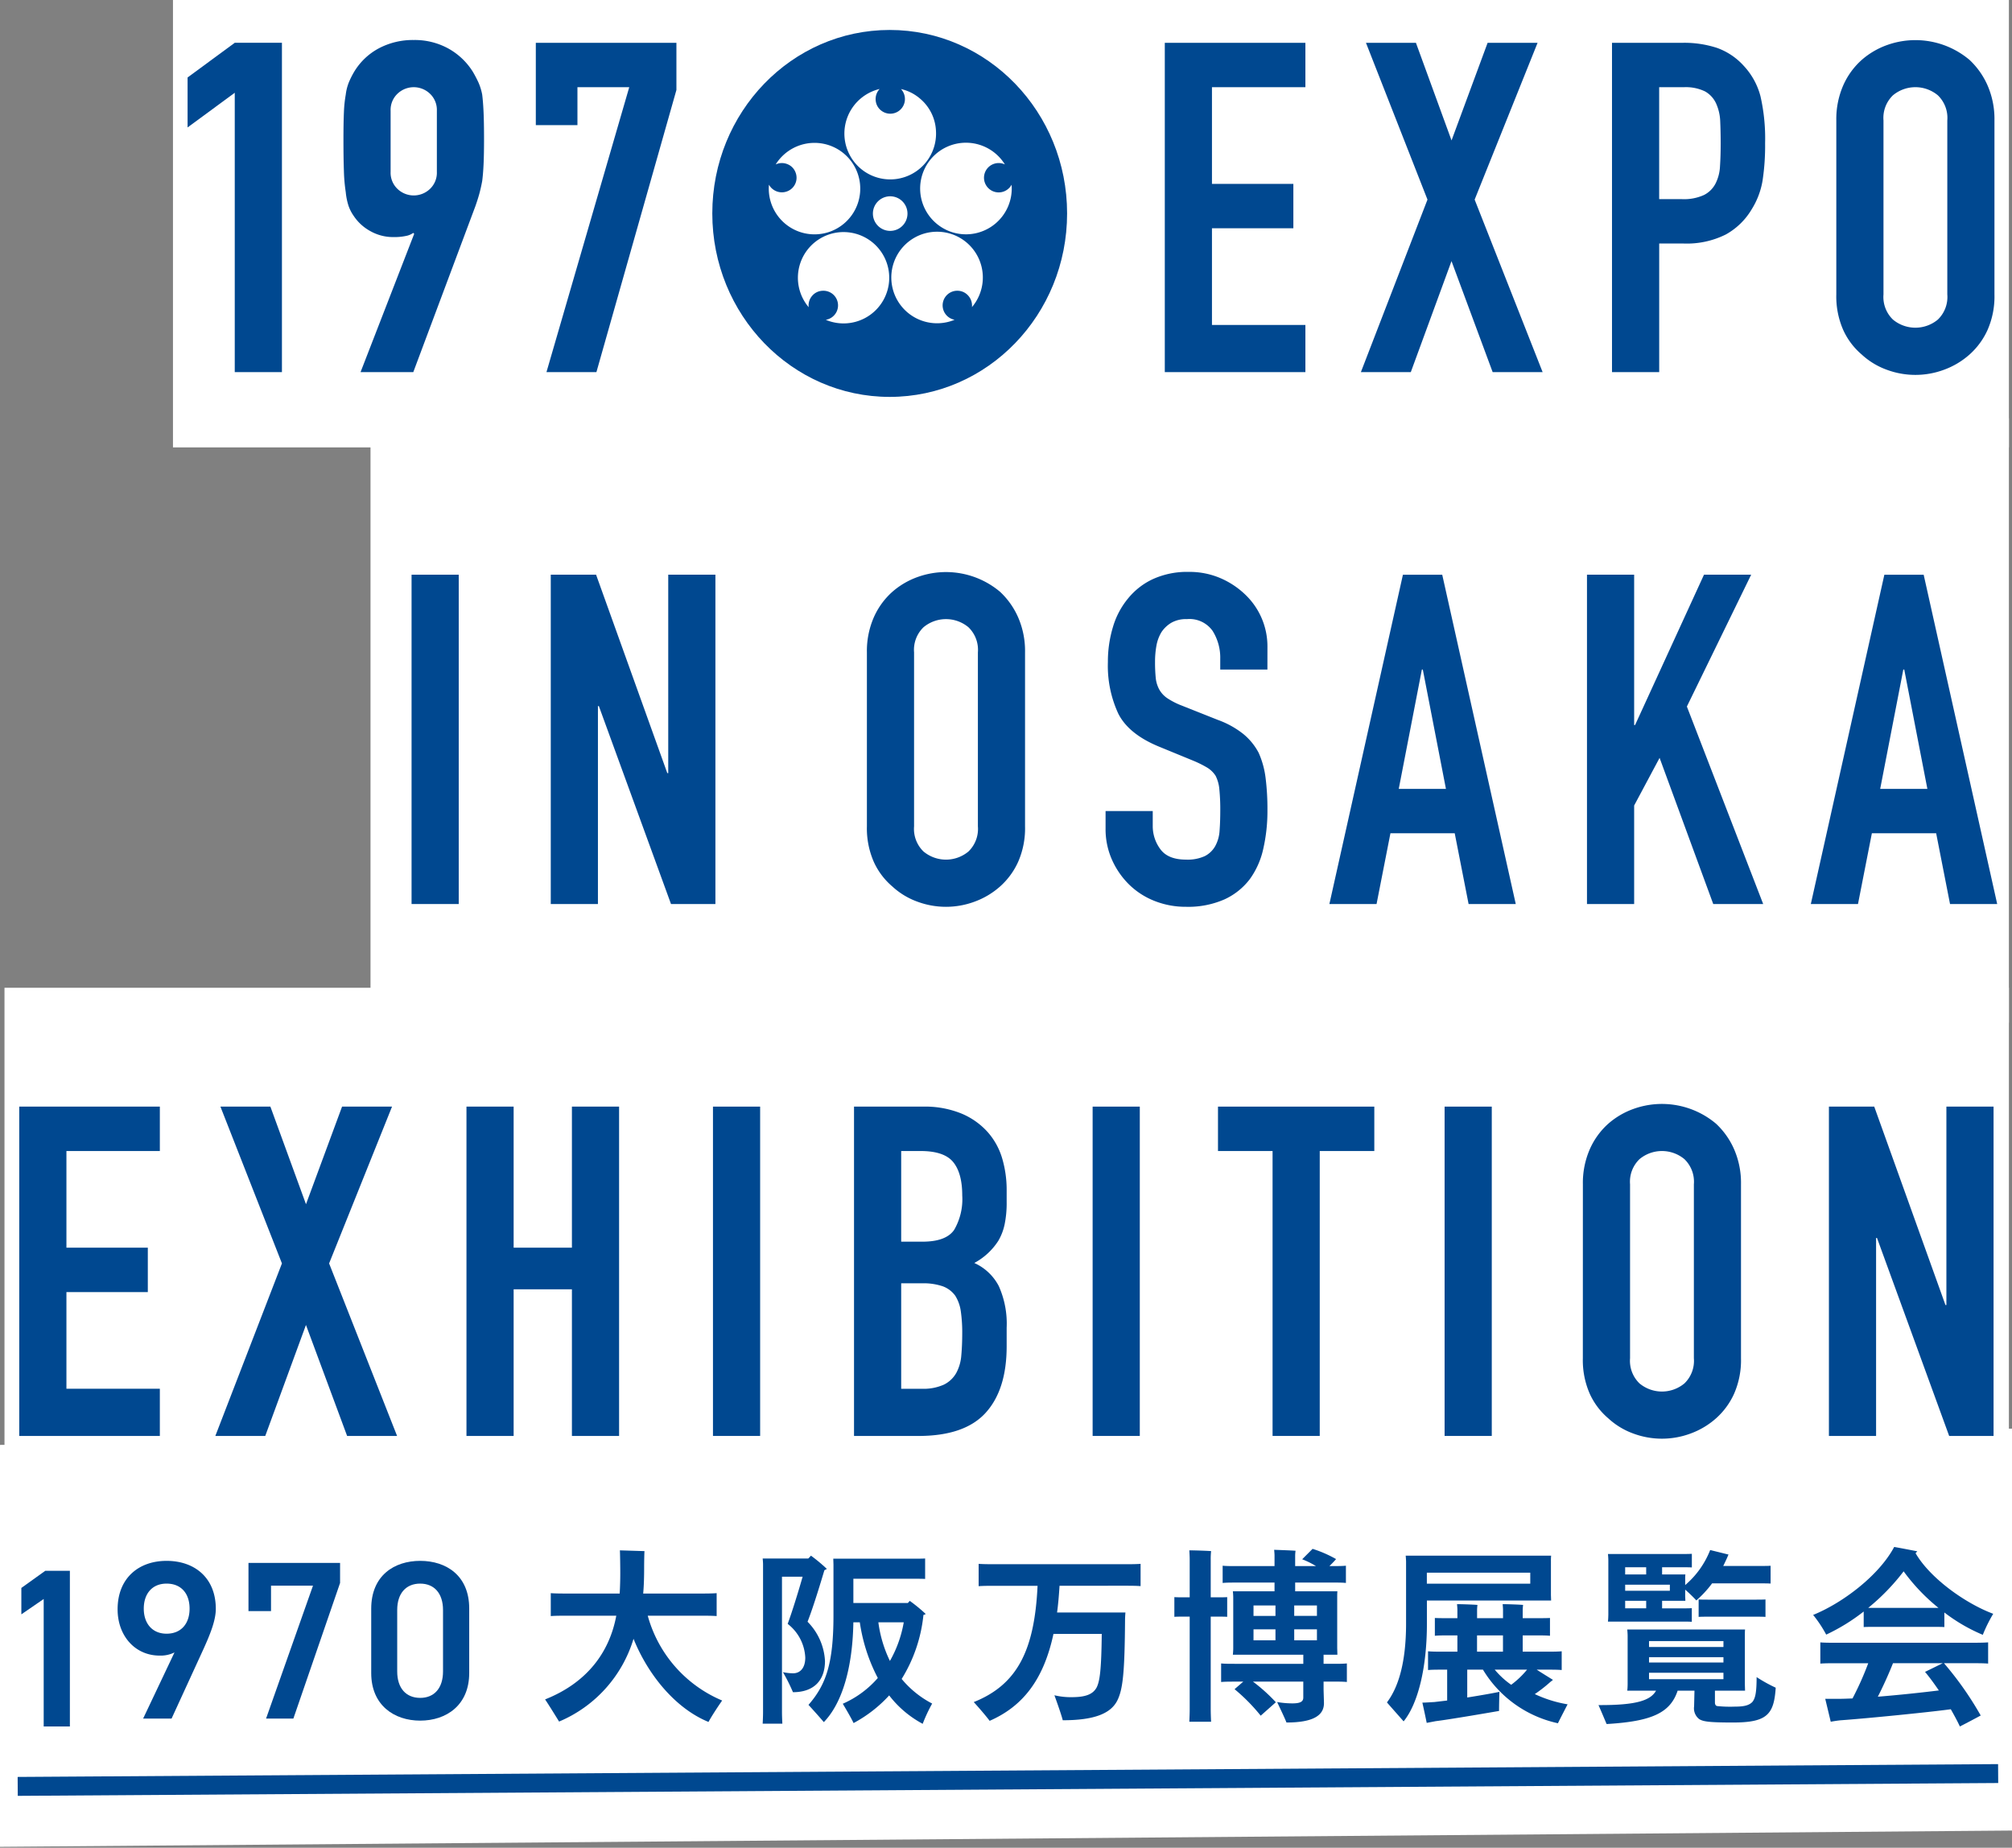
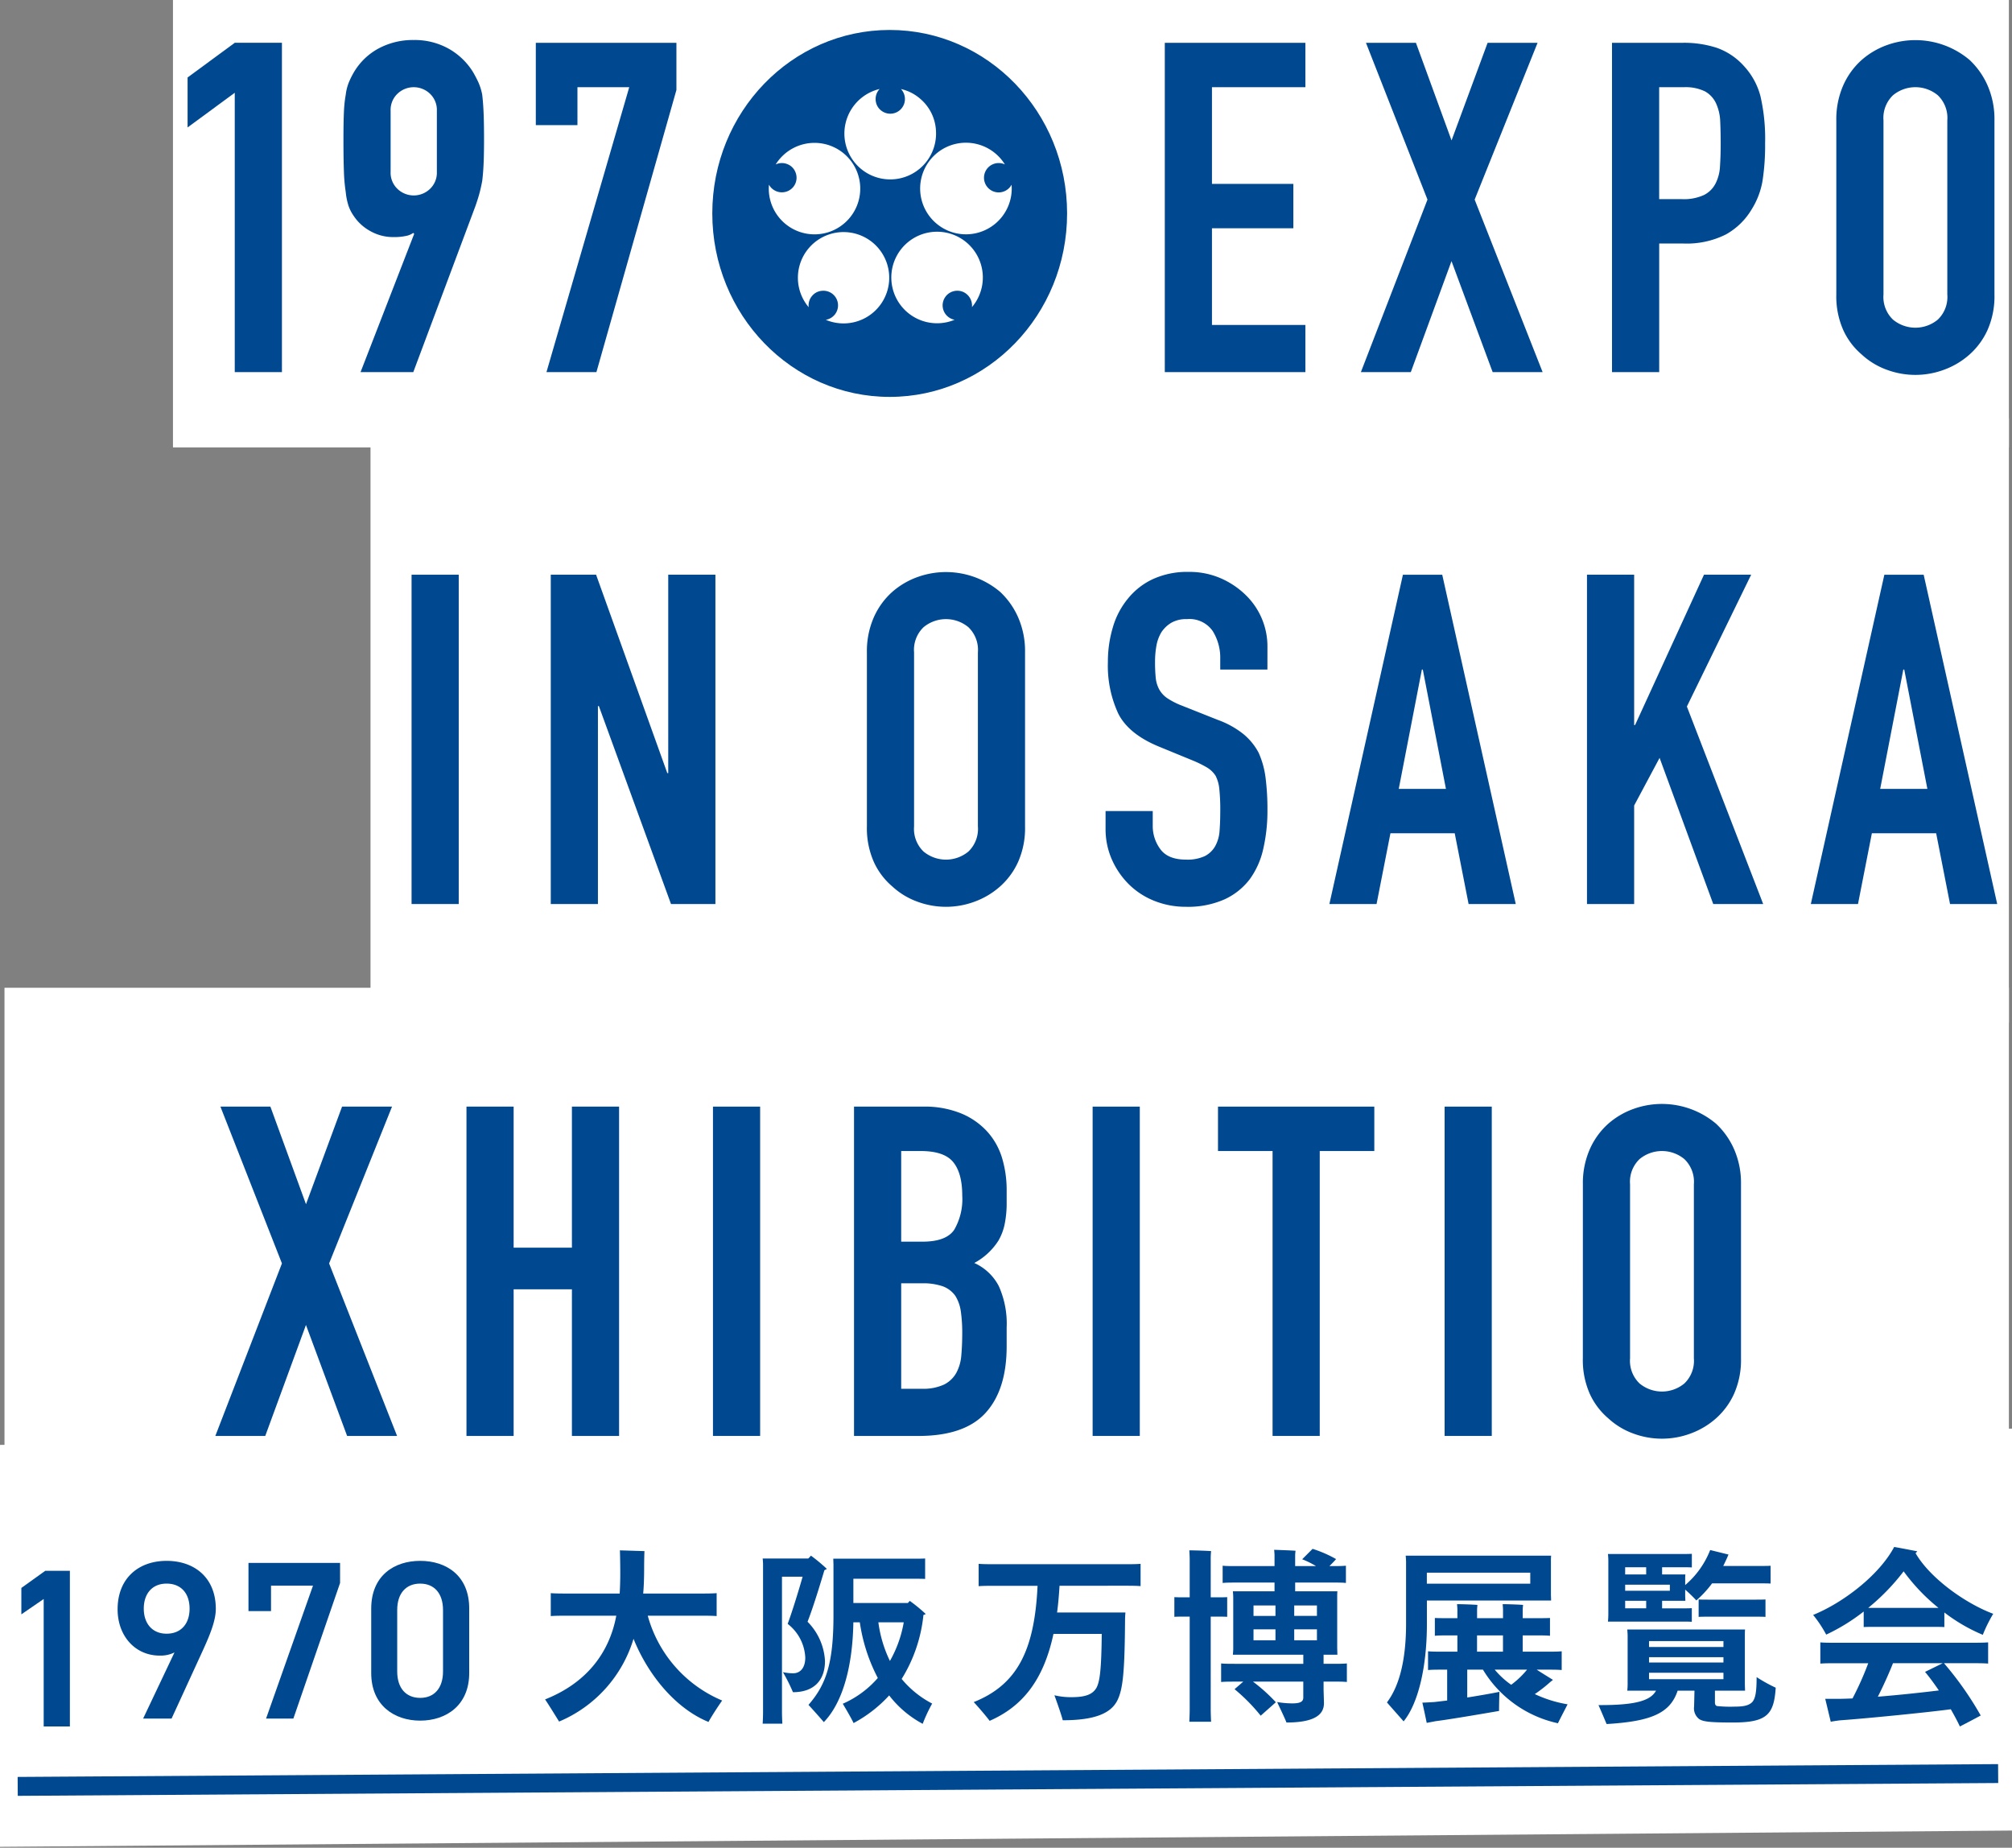
<svg xmlns="http://www.w3.org/2000/svg" width="346.307" height="318" viewBox="0 0 346.307 318">
  <rect x="0" y="0" width="346.307" height="318" fill="#808080" stroke="none" />
  <defs>
    <clipPath id="clip-path">
      <rect id="長方形_298" data-name="長方形 298" width="345" height="318" transform="translate(0.402 0.442)" fill="none" />
    </clipPath>
  </defs>
  <g id="グループ_300" data-name="グループ 300" transform="translate(0 -0.442)">
    <rect id="長方形_290" data-name="長方形 290" width="282" height="104" transform="translate(63.772 72.442)" fill="#fff" />
    <rect id="長方形_291" data-name="長方形 291" width="345" height="87" transform="translate(0.772 170.442)" fill="#fff" />
    <rect id="長方形_292" data-name="長方形 292" width="316" height="77" transform="translate(29.772 0.442)" fill="#fff" />
    <path id="パス_952" data-name="パス 952" d="M0,364.8v69.173l346.307-2.8V362Z" transform="translate(0 -115.685)" fill="#fff" />
    <path id="パス_953" data-name="パス 953" d="M13.766,424.828H9.258V402.887l-3.846,2.641v-4.543l4.118-2.951h4.236Z" transform="translate(-1.737 -127.251)" fill="#004890" />
    <g id="グループ_299" data-name="グループ 299" transform="translate(0.37 0)">
      <g id="グループ_298" data-name="グループ 298" transform="translate(0 0)" clip-path="url(#clip-path)">
        <path id="パス_954" data-name="パス 954" d="M39.6,411.275a5.344,5.344,0,0,1-2.563.544c-4.2,0-7.228-3.379-7.228-7.961,0-5.4,3.654-8.343,8.432-8.343,4.817,0,8.471,2.908,8.471,8.265,0,1.98-.972,4.387-2.176,7.029l-5.44,11.853H34.2ZM38.237,399.43c-2.447,0-3.923,1.708-3.923,4.31,0,2.563,1.476,4.311,3.923,4.311,2.524,0,3.961-1.748,3.961-4.311,0-2.6-1.438-4.31-3.961-4.31" transform="translate(-9.937 -126.443)" fill="#004890" />
        <path id="パス_955" data-name="パス 955" d="M62.984,404.327v-8.292H78.75v3.451l-8.04,23.343h-4.7l8.078-22.879H66.864v4.376Z" transform="translate(-20.586 -126.61)" fill="#004890" />
        <path id="パス_956" data-name="パス 956" d="M102.531,423.013c-4.467,0-8.435-2.635-8.435-8.19V403.745c0-5.71,3.968-8.23,8.435-8.23s8.432,2.52,8.432,8.191v11.116c0,5.556-3.964,8.19-8.432,8.19m0-23.583c-2.447,0-3.961,1.671-3.961,4.547v10.573c0,2.876,1.514,4.548,3.961,4.548,2.409,0,3.924-1.671,3.924-4.548V403.978c0-2.876-1.516-4.547-3.924-4.547" transform="translate(-30.572 -126.443)" fill="#004890" />
        <path id="パス_957" data-name="パス 957" d="M168.644,418.7c-.782,1.109-1.923,2.869-2.346,3.683-5.673-2.314-10.4-8.083-12.907-14.309a22.484,22.484,0,0,1-12.81,14.243c-.651-1.042-1.727-2.8-2.411-3.813,7.234-2.869,11.08-8.116,12.255-14.407h-8.115c-1.272,0-2.314,0-3.162.065v-3.943c.847.065,1.89.065,3.162.065h8.7c.065-1.141.1-2.282.1-3.52,0-1.173-.032-3.358-.065-3.912l4.237.131c-.033.163-.064,1.89-.064,2.77,0,1.6-.033,3.1-.164,4.531h9.517c1.272,0,2.314,0,3.128-.065v3.943c-.814-.065-1.856-.065-3.128-.065h-8.734a22.213,22.213,0,0,0,12.809,14.6" transform="translate(-44.718 -125.587)" fill="#004890" />
        <path id="パス_958" data-name="パス 958" d="M198.537,417.7a30.813,30.813,0,0,0-1.728-3.455,8.609,8.609,0,0,0,1.76.195c1.173,0,2.086-.879,2.086-2.705a7.788,7.788,0,0,0-3.031-5.8c.684-1.825,1.825-5.476,2.574-8.115h-3.553v23.238c0,.718.033,1.435.065,2.055h-3.388c.032-.619.065-1.337.065-2.055V395.695c0-.261-.033-.718-.065-1.011h7.854a6.336,6.336,0,0,0,.456-.488,28.522,28.522,0,0,1,2.739,2.281l-.424.228c-.456,1.5-1.792,6.031-2.9,8.865a10.344,10.344,0,0,1,3,6.747c0,3.325-1.89,5.378-5.508,5.378m23.956,1.955a27.031,27.031,0,0,0-1.63,3.488,17.922,17.922,0,0,1-5.769-4.889,22.952,22.952,0,0,1-6.128,4.759c-.358-.782-1.27-2.347-1.858-3.325a17.049,17.049,0,0,0,6.031-4.433,29.834,29.834,0,0,1-3.1-9.583h-1.109c-.13,7.824-1.923,13.917-5.083,17.177-.554-.653-1.826-2.086-2.641-2.967,3.031-3.487,4.3-7.138,4.3-15.416v-8.735l-.033-1.01h13.983c.686,0,1.3,0,1.827-.033v3.52c-.523-.032-1.141-.032-1.827-.032H208.933v4.172h9.388a3.582,3.582,0,0,1,.326-.359,26.621,26.621,0,0,1,2.737,2.25,1.1,1.1,0,0,1-.39.163,25.8,25.8,0,0,1-3.749,11.017,16.923,16.923,0,0,0,5.248,4.236m-7.268-7.333a20.449,20.449,0,0,0,2.379-6.65h-4.369a21.556,21.556,0,0,0,1.99,6.65" transform="translate(-62.42 -126.019)" fill="#004890" />
        <path id="パス_959" data-name="パス 959" d="M261.591,400.039c-.1,1.63-.228,3.162-.424,4.6h11.766c-.033.391-.065.945-.065,1.207-.065,9.061-.358,11.994-1.336,13.949-1.141,2.249-3.976,3.39-9.388,3.39-.163-.718-.912-2.869-1.433-4.3a11.982,11.982,0,0,0,2.965.327c2.413,0,3.651-.49,4.3-1.664.555-1.107.816-3.1.881-9.224h-8.311c-1.695,7.92-5.313,12.484-10.984,14.962-.684-.913-1.956-2.379-2.737-3.227,7.5-3,10.463-8.9,10.984-20.013h-7.041c-1.3,0-2.282,0-3.1.065v-3.846c.814.066,1.792.066,3.1.066H272.51c1.237,0,2.248,0,3.031-.066V400.1c-.782-.065-1.793-.065-3.031-.065Z" transform="translate(-79.593 -126.681)" fill="#004890" />
        <path id="パス_960" data-name="パス 960" d="M303.933,404.135v15.874c0,.75.031,1.564.065,2.216h-3.749c.033-.653.066-1.467.066-2.216V404.135h-1.207c-.488,0-.977,0-1.433.033v-3.39c.456.032.945.032,1.433.032h1.207v-6.42c0-.522-.033-1.239-.066-1.663.782,0,2.967.066,3.749.131a12.424,12.424,0,0,0-.065,1.532v6.42h1.4c.521,0,.946,0,1.435-.032v3.39c-.456-.033-.913-.033-1.435-.033Zm23.434,8.051v3.195c-.684-.065-1.435-.065-2.379-.065h-1.63v1.173c0,.489.065,2.151.065,2.542,0,2.054-1.76,3.325-6.454,3.325-.293-.782-1.109-2.444-1.6-3.519a16.022,16.022,0,0,0,2.607.228c1.433,0,1.89-.327,1.89-1.011v-2.737H311.2a29.311,29.311,0,0,1,3.944,3.552l-2.607,2.314a31.445,31.445,0,0,0-4.5-4.562l1.5-1.3h-1.4c-.977,0-1.728,0-2.413.065v-3.195c.684.065,1.435.065,2.413.065H319.87v-1.564H307.745c.032-.327.065-.75.065-1.141v-8.638c0-.423-.033-.814-.065-1.14h7.171v-1.5H308.3c-.912,0-1.63,0-2.314.066v-2.967c.684.065,1.4.065,2.314.065h6.616v-1.858c0-.195-.033-.651-.066-.945.816.032,2.933.1,3.684.163a6.733,6.733,0,0,0-.067.814v1.825h3.586a14.551,14.551,0,0,0-2.379-1.173l1.792-1.793a20.756,20.756,0,0,1,4.042,1.76c-.359.423-.75.814-1.141,1.205h.522c.913,0,1.662,0,2.314-.065v2.967c-.653-.066-1.4-.066-2.314-.066h-6.422v1.5h7.269c-.033.358-.033.717-.033,1.14v8.638l.033,1.141h-2.379v1.564h1.63c.945,0,1.7,0,2.379-.065m-16.069-8.18h3.781v-1.793H311.3Zm0,4.2h3.781v-1.89H311.3Zm10.919-6h-3.911v1.793h3.911Zm0,4.108h-3.911v1.89h3.911Z" transform="translate(-95.913 -125.464)" fill="#004890" />
        <path id="パス_961" data-name="パス 961" d="M354.43,422.715c-.651-.751-2.02-2.283-2.868-3.26,1.923-2.542,3.292-6.747,3.292-13.592V395.272c0-.228-.033-.751-.065-1.076H379.82a9.134,9.134,0,0,0-.033.944v5.834l.033.946H358.439v4.074c0,7.365-1.5,13.656-4.009,16.721m28.226-2.934c-.521,1.011-1.336,2.574-1.662,3.259a20.019,20.019,0,0,1-12.907-9.224h-2.705v4.792c2.477-.391,4.823-.814,5.541-.978-.033,1.011-.065,2.346-.065,3.292-1.337.228-8.279,1.433-10.919,1.76l-1.532.293c-.228-1.107-.49-2.346-.75-3.486.554,0,1.37-.067,2.054-.1l2.216-.261v-5.313h-.75c-1.01,0-1.826,0-2.542.065v-3.227c.716.067,1.532.067,2.542.067h2.51v-2.8h-1.662c-.847,0-1.565,0-2.217.065v-3.063c.653.033,1.37.033,2.217.033h1.662v-1.467c0-.2-.033-.653-.065-.945.749,0,2.8.065,3.519.13a8.022,8.022,0,0,0-.065.847v1.435h4.465v-1.467c0-.2-.033-.653-.065-.945.75,0,2.8.065,3.52.13a7.863,7.863,0,0,0-.065.847v1.435h2.476c.847,0,1.564,0,2.217-.033v3.063c-.653-.065-1.37-.065-2.217-.065h-2.476v2.8h4.2c1.01,0,1.793,0,2.509-.067v3.227c-.716-.065-1.5-.065-2.509-.065h-1.793c.945.619,1.923,1.207,2.8,1.76l-.456.359a24.085,24.085,0,0,1-2.673,2.087,21.473,21.473,0,0,0,5.638,1.759m-24.217-20.762h17.8v-1.891h-17.8Zm8.638,11.7h4.465v-2.8h-4.465Zm5.878,5.7a15.124,15.124,0,0,0,2.737-2.607h-5.573a14.474,14.474,0,0,0,2.836,2.607" transform="translate(-113.21 -126.019)" fill="#004890" />
        <path id="パス_962" data-name="パス 962" d="M435.686,416.45c-.293,4.661-1.532,6-7.366,6-4.106,0-5.116-.163-5.8-.586a2.338,2.338,0,0,1-.881-2.184l.065-2.705h-2.9c-1.272,3.846-4.5,5.281-12.223,5.737-.293-.684-.945-2.249-1.4-3.26,6.585.033,8.964-.814,9.908-2.477h-4.954a10.349,10.349,0,0,0,.064-1.108v-8.279c0-.423-.033-.782-.064-1.141h20.273c-.033.391-.033.718-.033,1.141v8.279l.033,1.108h-5.183v2.021c0,.359.132.555.36.62a21.54,21.54,0,0,0,3.063.1c1.565,0,2.413-.2,3-.782.521-.619.75-1.6.75-4.3a25.685,25.685,0,0,0,3.292,1.825m-28.813-12.483v-9.42c0-.391-.032-.749-.065-1.108h12.874c.555,0,1.044,0,1.565-.032v2.346c-.522-.032-1.01-.032-1.565-.032H416.13v1.239h4.009a5.182,5.182,0,0,0-.033.75v1.076a15.163,15.163,0,0,0,4.3-6.03l3.162.782a1.86,1.86,0,0,0-.163.359c-.228.522-.49,1.075-.749,1.6h6.617c.586,0,1.042,0,1.532-.033v3.064c-.49-.032-.946-.032-1.532-.032h-8.54a18.53,18.53,0,0,1-2.706,2.933,26.652,26.652,0,0,0-1.923-1.858v1.173l.033.75H416.13v1.3h3.551c.555,0,1.044,0,1.565-.033v2.347c-.522-.033-1.01-.033-1.565-.033H406.808a10.49,10.49,0,0,0,.065-1.108m2.9-7.007h3.618v-1.239h-3.618Zm7.693,1.76h-7.692v1.042h7.692Zm-4.074,2.77h-3.618v1.3h3.618Zm.489,7.952h12.809v-1.01H413.88Zm12.809,1.76H413.88v.913h12.809Zm-12.809,3.781h12.809v-1.107H413.88Zm18.481-13.689c.553,0,1.042,0,1.564-.032v3c-.522-.033-1.011-.033-1.564-.033h-8.377c-.554,0-1.044,0-1.565.033v-3c.522.032,1.011.032,1.565.032Z" transform="translate(-130.419 -125.557)" fill="#004890" />
        <path id="パス_963" data-name="パス 963" d="M461.841,407.078a20.9,20.9,0,0,0-2.249-3.39c5.15-2.087,11.375-6.845,13.951-11.7,1.3.228,2.639.49,3.976.75-.065.1-.228.228-.293.326,2.444,4.238,8.474,8.6,13.363,10.43a24.833,24.833,0,0,0-1.793,3.618,29.564,29.564,0,0,1-6.617-3.846v2.51c-.553-.033-1.141-.033-1.825-.033H470.088c-.684,0-1.239,0-1.793.033V403.1a33.211,33.211,0,0,1-6.454,3.976m24.772,1.4c1.27,0,2.281,0,3.1-.066v3.651c-.814-.065-1.825-.065-3.1-.065h-4.5a56.649,56.649,0,0,1,6.323,9c-1.14.619-2.314,1.239-3.585,1.89-.456-.977-1.01-1.988-1.565-2.965-3.813.521-14.309,1.564-18.839,1.89-.456.033-1.337.163-1.825.261l-.946-3.945h2.413c.684,0,1.433-.033,2.281-.065A52.219,52.219,0,0,0,469.077,412H463.96c-1.3,0-2.347,0-3.129.065v-3.651c.782.066,1.825.066,3.129.066Zm-17.535-6H481.17a33.028,33.028,0,0,1-6-6.291,37.075,37.075,0,0,1-6.1,6.291m9.778,11.016,3.064-1.5h-8.573c-.651,1.662-1.629,3.846-2.608,5.769,3.651-.293,7.594-.718,10.5-1.076-.847-1.239-1.663-2.347-2.379-3.195" transform="translate(-147.884 -125.31)" fill="#004890" />
        <path id="パス_964" data-name="パス 964" d="M55.668,67.434V19.354l-8.119,5.97v-8.6l8.119-5.97h8.121V67.434Z" transform="translate(-15.632 -2.948)" fill="#004890" />
        <path id="パス_965" data-name="パス 965" d="M90,67.209l9.233-23.8-.16-.159a3.169,3.169,0,0,1-1.233.517,9.713,9.713,0,0,1-2.19.2,7.952,7.952,0,0,1-3.98-1.034A8.06,8.06,0,0,1,88.806,40.3a6.9,6.9,0,0,1-.875-1.712,11,11,0,0,1-.477-2.348,28.886,28.886,0,0,1-.318-3.622q-.081-2.188-.079-5.532,0-2.786.079-4.577a22.119,22.119,0,0,1,.318-3.064,8.4,8.4,0,0,1,.517-2.07,14.631,14.631,0,0,1,.915-1.831,10.98,10.98,0,0,1,4.259-4.061,12.5,12.5,0,0,1,6.01-1.432,12,12,0,0,1,5.971,1.472,11.586,11.586,0,0,1,4.219,4.021q.555.954.955,1.831a9.5,9.5,0,0,1,.637,2.07q.159,1.274.238,3.064t.08,4.577q0,2.627-.08,4.338t-.238,2.906q-.238,1.274-.517,2.269t-.676,2.109l-10.667,28.5Zm5.174-34.468a3.839,3.839,0,0,0,1.194,2.946,4.041,4.041,0,0,0,5.573,0,3.839,3.839,0,0,0,1.194-2.946V22.232a3.841,3.841,0,0,0-1.194-2.945,4.041,4.041,0,0,0-5.573,0,3.841,3.841,0,0,0-1.194,2.945Z" transform="translate(-28.312 -2.723)" fill="#004890" />
        <path id="パス_966" data-name="パス 966" d="M137.653,67.434,151.9,18.4h-8.915v6.528h-7.164V10.757h24.2v8.119l-13.77,48.558Z" transform="translate(-43.965 -2.948)" fill="#004890" />
        <path id="パス_967" data-name="パス 967" d="M295.25,67.434V10.757h24.2V18.4H303.369V35.035h14.01v7.642h-14.01V59.315H319.45v8.119Z" transform="translate(-95.135 -2.948)" fill="#004890" />
        <path id="パス_968" data-name="パス 968" d="M344.955,67.434l11.463-29.692L345.83,10.757h8.6l6.129,16.8,6.209-16.8h8.6L364.537,37.742l11.7,29.692h-8.6l-7.084-19.105-7.006,19.105Z" transform="translate(-111.089 -2.948)" fill="#004890" />
        <path id="パス_969" data-name="パス 969" d="M408.609,67.435V10.757h12.179a18.138,18.138,0,0,1,5.891.875,11.327,11.327,0,0,1,4.617,3.1,12.147,12.147,0,0,1,2.866,5.214,32.635,32.635,0,0,1,.8,8.08,40.066,40.066,0,0,1-.438,6.448,13.476,13.476,0,0,1-1.87,4.935,11.851,11.851,0,0,1-4.459,4.338,15,15,0,0,1-7.323,1.552h-4.139v22.13ZM416.728,18.4V37.663h3.9a8.283,8.283,0,0,0,3.821-.717,4.515,4.515,0,0,0,1.991-1.99,7.27,7.27,0,0,0,.756-2.945q.119-1.751.12-3.9,0-1.988-.079-3.782a8.194,8.194,0,0,0-.716-3.143,4.533,4.533,0,0,0-1.911-2.07,7.582,7.582,0,0,0-3.661-.716Z" transform="translate(-131.52 -2.948)" fill="#004890" />
        <path id="パス_970" data-name="パス 970" d="M465.467,23.9a14.486,14.486,0,0,1,1.194-6.05,12.786,12.786,0,0,1,3.184-4.379,13.49,13.49,0,0,1,4.338-2.547,14.451,14.451,0,0,1,14.209,2.547,13.329,13.329,0,0,1,3.1,4.379,14.486,14.486,0,0,1,1.194,6.05V53.835a14.348,14.348,0,0,1-1.194,6.129,12.614,12.614,0,0,1-3.1,4.219,13.621,13.621,0,0,1-4.418,2.627,14.13,14.13,0,0,1-9.792,0,12.736,12.736,0,0,1-4.338-2.627,12.126,12.126,0,0,1-3.184-4.219,14.348,14.348,0,0,1-1.194-6.129Zm8.119,29.931a5.394,5.394,0,0,0,1.632,4.338,6.047,6.047,0,0,0,7.721,0,5.4,5.4,0,0,0,1.632-4.338V23.9a5.4,5.4,0,0,0-1.632-4.338,6.045,6.045,0,0,0-7.721,0,5.4,5.4,0,0,0-1.632,4.338Z" transform="translate(-149.769 -2.722)" fill="#004890" />
        <rect id="長方形_293" data-name="長方形 293" width="8.119" height="56.678" transform="translate(70.469 99.351)" fill="#004890" />
        <path id="パス_971" data-name="パス 971" d="M139.609,202.248V145.57h7.8l12.259,34.151h.16V145.57h8.119v56.678h-7.642l-12.419-34.07h-.159v34.07Z" transform="translate(-45.18 -46.219)" fill="#004890" />
        <path id="パス_972" data-name="パス 972" d="M219.742,158.719a14.489,14.489,0,0,1,1.194-6.05,12.79,12.79,0,0,1,3.184-4.378,13.463,13.463,0,0,1,4.338-2.546,14.454,14.454,0,0,1,14.209,2.546,13.333,13.333,0,0,1,3.1,4.378,14.489,14.489,0,0,1,1.194,6.05v29.93a14.349,14.349,0,0,1-1.194,6.13,12.614,12.614,0,0,1-3.1,4.219,13.621,13.621,0,0,1-4.418,2.627,14.13,14.13,0,0,1-9.792,0A12.736,12.736,0,0,1,224.12,199a12.126,12.126,0,0,1-3.184-4.219,14.349,14.349,0,0,1-1.194-6.13Zm8.119,29.93a5.4,5.4,0,0,0,1.632,4.34,6.05,6.05,0,0,0,7.721,0,5.4,5.4,0,0,0,1.632-4.34v-29.93a5.4,5.4,0,0,0-1.632-4.338,6.047,6.047,0,0,0-7.721,0,5.4,5.4,0,0,0-1.632,4.338Z" transform="translate(-70.9 -45.993)" fill="#004890" />
        <path id="パス_973" data-name="パス 973" d="M308.093,161.664h-8.119v-1.831a8.67,8.67,0,0,0-1.313-4.816,4.861,4.861,0,0,0-4.418-2.029,5.1,5.1,0,0,0-2.706.636,5.328,5.328,0,0,0-1.672,1.592,6.754,6.754,0,0,0-.875,2.349,15.357,15.357,0,0,0-.238,2.747,26.953,26.953,0,0,0,.119,2.785,5.3,5.3,0,0,0,.6,1.991,4.412,4.412,0,0,0,1.394,1.512,12.641,12.641,0,0,0,2.507,1.275l6.209,2.466a15.421,15.421,0,0,1,4.378,2.429,10.506,10.506,0,0,1,2.627,3.224,15.045,15.045,0,0,1,1.194,4.338,42.9,42.9,0,0,1,.318,5.533,29.181,29.181,0,0,1-.716,6.646,14.011,14.011,0,0,1-2.309,5.214,11.45,11.45,0,0,1-4.378,3.5,15.474,15.474,0,0,1-6.608,1.273,14.478,14.478,0,0,1-5.492-1.035,13.036,13.036,0,0,1-4.378-2.866,13.9,13.9,0,0,1-2.906-4.259,12.932,12.932,0,0,1-1.074-5.294v-3.023h8.119v2.546a6.63,6.63,0,0,0,1.313,4.019q1.313,1.793,4.418,1.792a7.128,7.128,0,0,0,3.224-.6,4.29,4.29,0,0,0,1.792-1.713,6.281,6.281,0,0,0,.756-2.666q.119-1.553.12-3.462a34.4,34.4,0,0,0-.159-3.662,6.339,6.339,0,0,0-.637-2.309,4.484,4.484,0,0,0-1.473-1.432,19.1,19.1,0,0,0-2.427-1.2l-5.812-2.387q-5.254-2.15-7.045-5.692a19.586,19.586,0,0,1-1.79-8.875,20.54,20.54,0,0,1,.875-6.05,13.734,13.734,0,0,1,2.627-4.935,12.013,12.013,0,0,1,4.258-3.3,14.218,14.218,0,0,1,6.17-1.234,13.482,13.482,0,0,1,5.532,1.115,14.244,14.244,0,0,1,4.338,2.944,12.3,12.3,0,0,1,3.662,8.758Z" transform="translate(-90.315 -45.993)" fill="#004890" />
        <path id="パス_974" data-name="パス 974" d="M336.971,202.249l12.658-56.678h6.765l12.657,56.678h-8.119l-2.388-12.178H347.479l-2.389,12.178Zm20.061-19.82-3.981-20.538h-.16l-3.98,20.538Z" transform="translate(-108.526 -46.219)" fill="#004890" />
        <path id="パス_975" data-name="パス 975" d="M402.268,202.248V145.57h8.119v25.873h.159l11.862-25.873h8.119l-11.065,22.688,13.134,33.99H424l-9.235-25.155-4.378,8.2v16.956Z" transform="translate(-129.485 -46.219)" fill="#004890" />
        <path id="パス_976" data-name="パス 976" d="M459.006,202.249l12.658-56.678h6.765l12.657,56.678h-8.119l-2.388-12.178H469.514l-2.389,12.178Zm20.061-19.82-3.981-20.538h-.16l-3.98,20.538Z" transform="translate(-147.696 -46.219)" fill="#004890" />
-         <path id="パス_977" data-name="パス 977" d="M4.879,337.063V280.384h24.2v7.643H13v16.636H27.009v7.642H13v16.638H29.079v8.119Z" transform="translate(-1.936 -89.49)" fill="#004890" />
        <path id="パス_978" data-name="パス 978" d="M54.584,337.063l11.463-29.692L55.459,280.384h8.6l6.129,16.8,6.209-16.8h8.6L74.166,307.371l11.7,29.692h-8.6l-7.084-19.1-7.006,19.1Z" transform="translate(-17.89 -89.49)" fill="#004890" />
        <path id="パス_979" data-name="パス 979" d="M118.24,337.063V280.384h8.119v24.28H136.39v-24.28h8.119v56.678H136.39V311.828H126.359v25.234Z" transform="translate(-38.321 -89.49)" fill="#004890" />
        <rect id="長方形_294" data-name="長方形 294" width="8.119" height="56.678" transform="translate(122.347 190.895)" fill="#004890" />
        <path id="パス_980" data-name="パス 980" d="M216.477,337.063V280.385h11.861a16.633,16.633,0,0,1,6.647,1.2,12.528,12.528,0,0,1,4.5,3.184,11.907,11.907,0,0,1,2.508,4.577,19.067,19.067,0,0,1,.756,5.372v2.07a18.054,18.054,0,0,1-.359,3.9,9.364,9.364,0,0,1-1.074,2.787,11.184,11.184,0,0,1-4.139,3.821,8.812,8.812,0,0,1,4.219,3.98,15.8,15.8,0,0,1,1.353,7.164v3.184q0,7.482-3.622,11.463t-11.582,3.98Zm8.119-49.035v15.6h3.662q4.06,0,5.453-2.03a10.482,10.482,0,0,0,1.393-5.929q0-3.822-1.552-5.732t-5.612-1.909Zm0,22.766v18.15h3.5a8.563,8.563,0,0,0,3.861-.716,4.947,4.947,0,0,0,2.11-1.991,7.505,7.505,0,0,0,.875-3.025q.159-1.751.16-3.821a25.631,25.631,0,0,0-.239-3.741,6.83,6.83,0,0,0-.955-2.707,4.594,4.594,0,0,0-2.15-1.631,10.244,10.244,0,0,0-3.583-.517Z" transform="translate(-69.852 -89.49)" fill="#004890" />
        <rect id="長方形_295" data-name="長方形 295" width="8.119" height="56.678" transform="translate(187.694 190.895)" fill="#004890" />
        <path id="パス_981" data-name="パス 981" d="M318.13,337.063V288.028h-9.394v-7.643h26.905v7.643h-9.392v49.035Z" transform="translate(-99.464 -89.49)" fill="#004890" />
        <rect id="長方形_296" data-name="長方形 296" width="8.119" height="56.678" transform="translate(248.276 190.895)" fill="#004890" />
        <path id="パス_982" data-name="パス 982" d="M401.227,293.533a14.489,14.489,0,0,1,1.194-6.05A12.79,12.79,0,0,1,405.6,283.1a13.462,13.462,0,0,1,4.338-2.546,14.454,14.454,0,0,1,14.209,2.546,13.334,13.334,0,0,1,3.1,4.378,14.489,14.489,0,0,1,1.194,6.05v29.93a14.349,14.349,0,0,1-1.194,6.13,12.615,12.615,0,0,1-3.1,4.219,13.623,13.623,0,0,1-4.418,2.627,14.13,14.13,0,0,1-9.792,0,12.737,12.737,0,0,1-4.338-2.627,12.127,12.127,0,0,1-3.184-4.219,14.349,14.349,0,0,1-1.194-6.13Zm8.119,29.93a5.4,5.4,0,0,0,1.632,4.34,6.05,6.05,0,0,0,7.721,0,5.4,5.4,0,0,0,1.632-4.34v-29.93a5.4,5.4,0,0,0-1.632-4.338,6.047,6.047,0,0,0-7.721,0,5.4,5.4,0,0,0-1.632,4.338Z" transform="translate(-129.15 -89.264)" fill="#004890" />
-         <path id="パス_983" data-name="パス 983" d="M463.592,337.063V280.384h7.8l12.259,34.151h.16V280.384h8.119v56.678h-7.642l-12.419-34.07h-.159v34.07Z" transform="translate(-149.167 -89.49)" fill="#004890" />
        <path id="パス_984" data-name="パス 984" d="M241.622,39.074c0,17.44-13.67,31.578-30.534,31.578s-30.534-14.138-30.534-31.578S194.224,7.5,211.088,7.5s30.534,14.138,30.534,31.578" transform="translate(-58.322 -1.902)" fill="#004890" />
        <path id="パス_985" data-name="パス 985" d="M247.822,39.816a2.526,2.526,0,1,0,1.151,3.492,7.882,7.882,0,1,1-1.151-3.492" transform="translate(-75.229 -11.074)" fill="#fff" />
        <path id="パス_986" data-name="パス 986" d="M220.1,22.463a2.522,2.522,0,0,0-.65,2.157,2.441,2.441,0,0,0,.906,1.541,2.523,2.523,0,0,0,3.424-3.689,7.545,7.545,0,0,1,3.3,1.668,7.7,7.7,0,0,1,2.719,5.489,7.888,7.888,0,1,1-9.7-7.166" transform="translate(-69.071 -6.706)" fill="#fff" />
        <path id="パス_987" data-name="パス 987" d="M207.022,73.8a2.518,2.518,0,0,0-.538-5,2.455,2.455,0,0,0-1.821.895,2.5,2.5,0,0,0-.576,1.939,7.86,7.86,0,1,1,2.935,2.162" transform="translate(-65.264 -18.316)" fill="#fff" />
        <path id="パス_988" data-name="パス 988" d="M194.893,43.3a2.543,2.543,0,0,0,3.454,1,2.5,2.5,0,0,0,1.1-3.168,2.44,2.44,0,0,0-1.422-1.382,2.5,2.5,0,0,0-1.974.069,7.872,7.872,0,1,1-1.158,3.476" transform="translate(-62.911 -11.074)" fill="#fff" />
        <path id="パス_989" data-name="パス 989" d="M239.8,71.615a2.571,2.571,0,0,0-.808-2.146,2.457,2.457,0,0,0-1.619-.671,2.519,2.519,0,0,0-.559,4.994,7.877,7.877,0,1,1,2.986-2.177" transform="translate(-72.876 -18.316)" fill="#fff" />
-         <path id="パス_990" data-name="パス 990" d="M227.216,52.649a2.976,2.976,0,1,1-2.974-2.988,2.977,2.977,0,0,1,2.974,2.988" transform="translate(-71.389 -15.435)" fill="#fff" />
        <rect id="長方形_297" data-name="長方形 297" width="340.882" height="3.255" transform="translate(2.667 306.26) rotate(-0.371)" fill="#004890" />
      </g>
    </g>
  </g>
</svg>